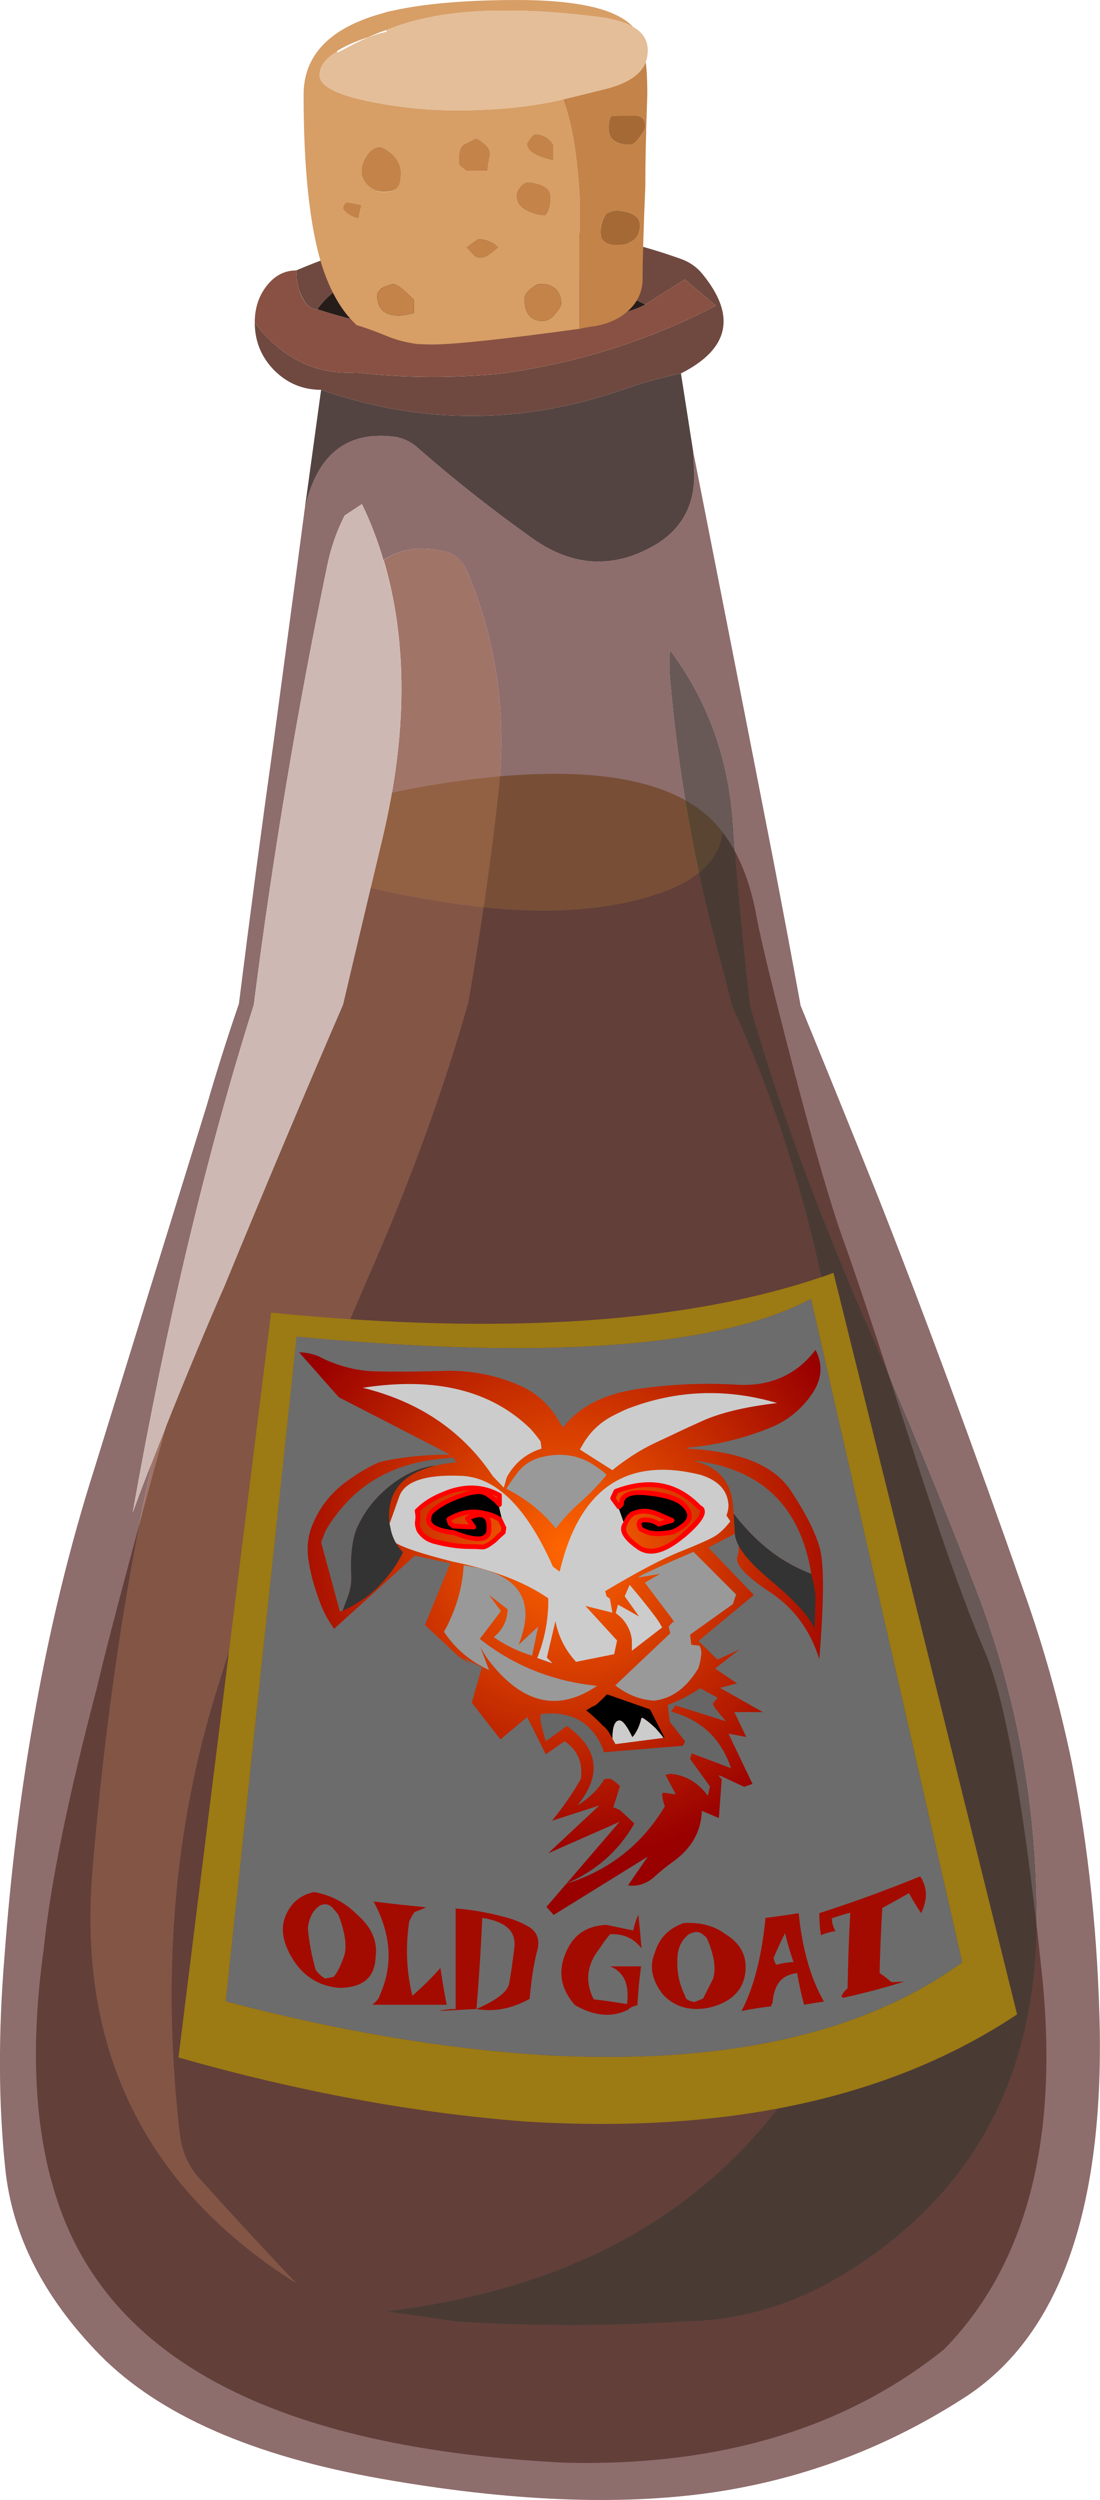
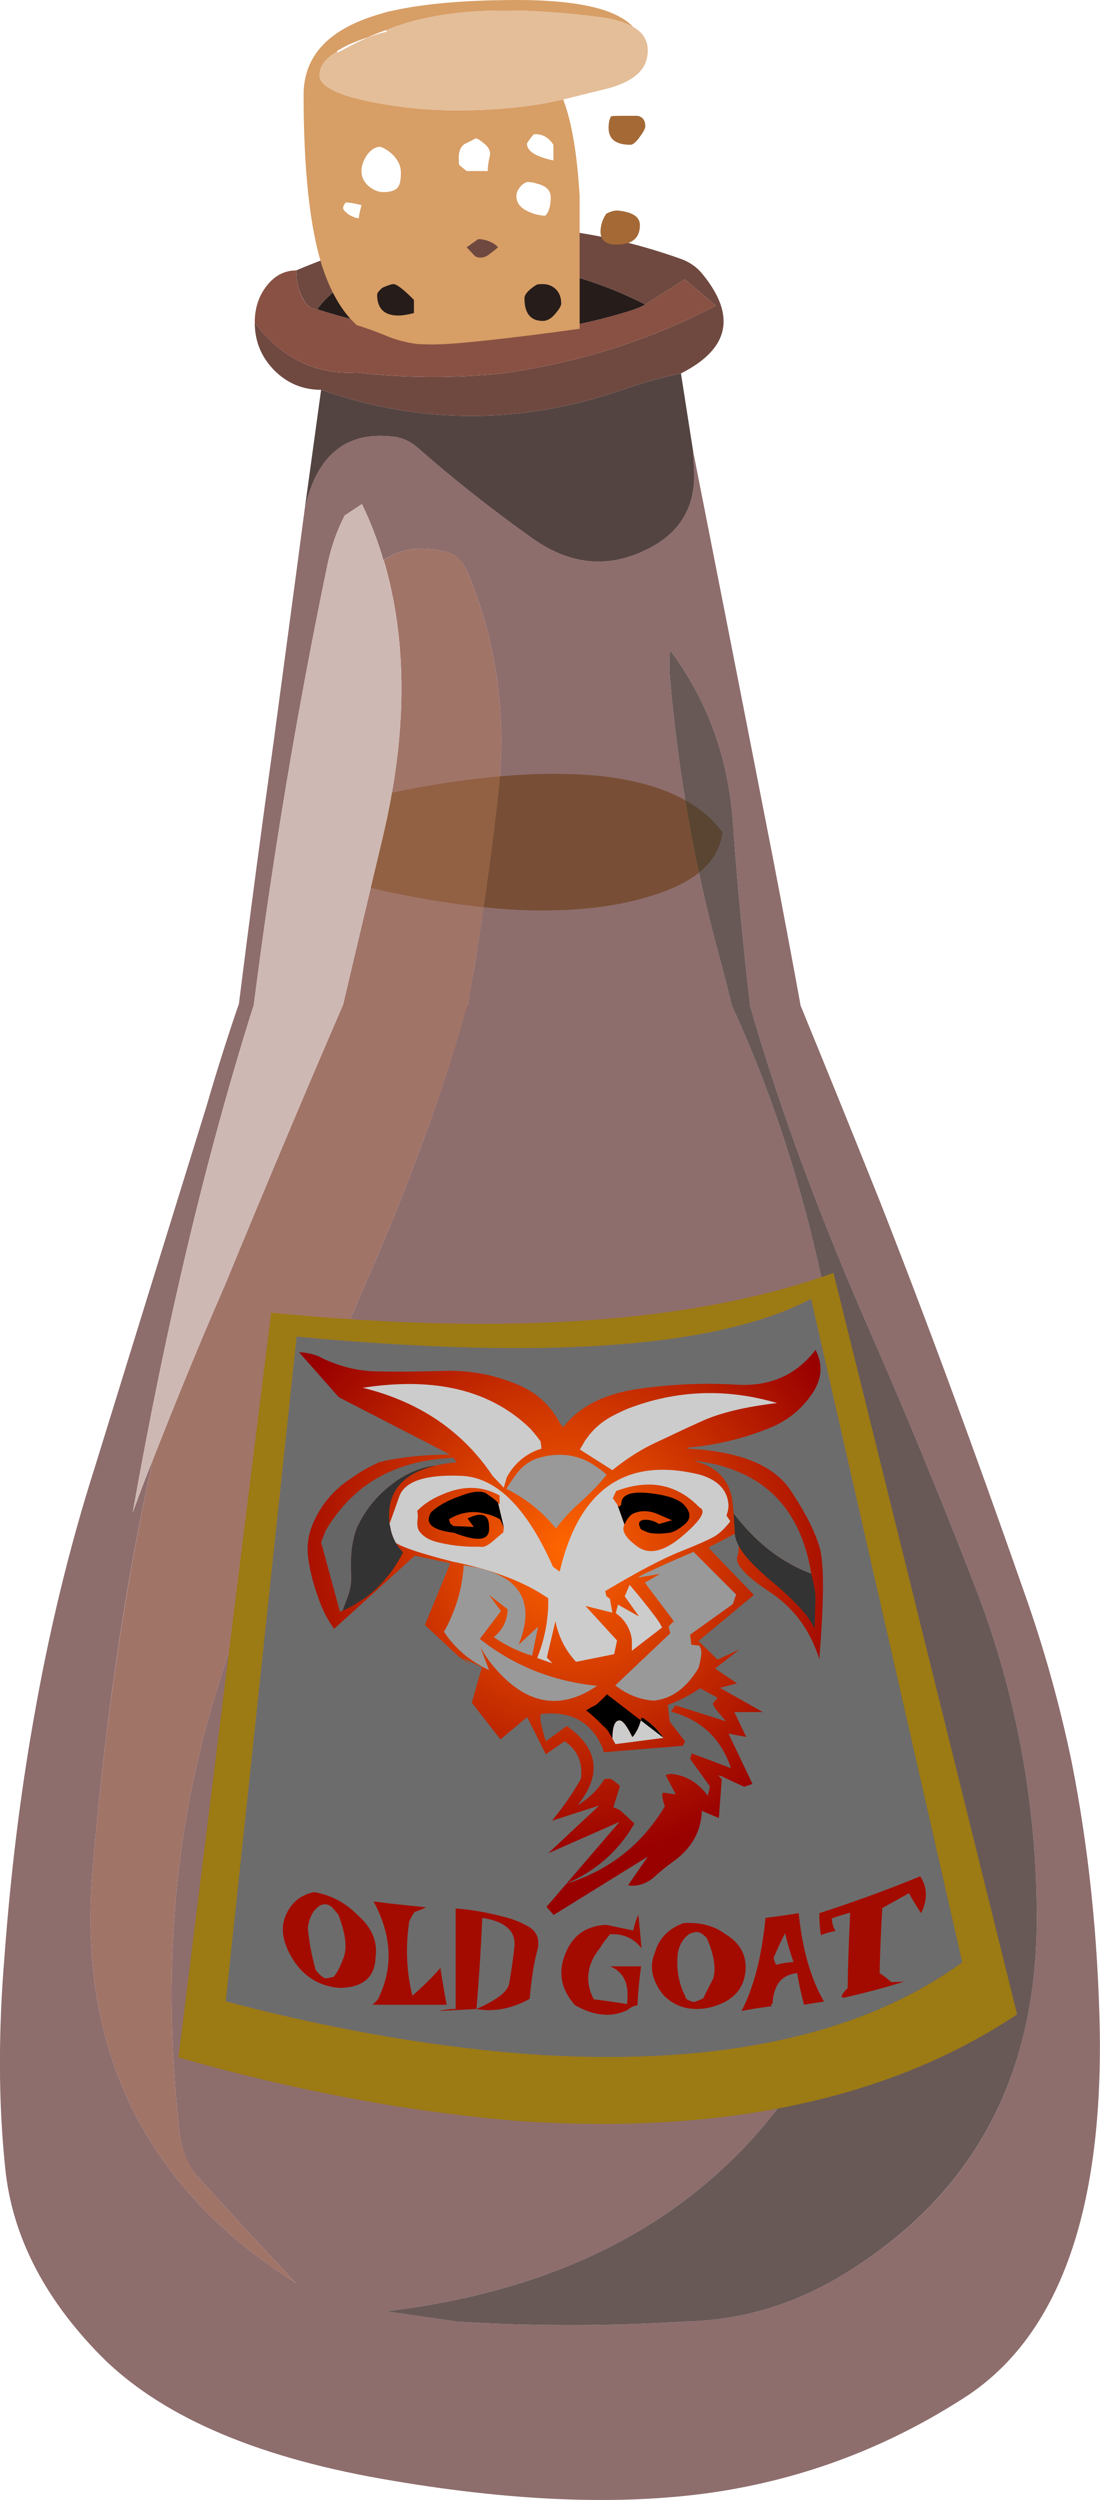
<svg xmlns="http://www.w3.org/2000/svg" xmlns:ns1="http://www.inkscape.org/namespaces/inkscape" id="svg2" xml:space="preserve" viewBox="0 0 23.954 54.394" version="1.1" ns1:version="0.91 r13725">
  <defs id="defs6">
    <radialGradient id="radialGradient48" gradientUnits="userSpaceOnUse" cy="8.6" cx=".55" gradientTransform="matrix(.167 0 0 .167 9.776 15.104)" r="32.175">
      <stop id="stop50" style="stop-color:#ff6600" offset="0" />
      <stop id="stop52" style="stop-color:#990000" offset="1" />
    </radialGradient>
  </defs>
  <g id="g10" transform="matrix(1.25 0 0 -1.25 0 54.394)">
    <g id="g12">
-       <path id="path14" style="fill-rule:evenodd;fill:#2d2306;fill-opacity:0.702" d="m5.363 28.499c0.262-0.215 0.813-0.398 1.649-0.558 0.937-0.184 1.75-0.274 2.426-0.274 0.757 0 1.414 0.09 1.968 0.274 0.727 0.23 1.121 0.593 1.18 1.09 0.289-0.372 0.488-0.872 0.598-1.493 0.074-0.398 0.289-1.281 0.648-2.656s0.648-2.367 0.871-2.984 0.602-1.758 1.141-3.43c0.531-1.672 0.972-2.91 1.32-3.719 0.348-0.804 0.676-2.656 0.984-5.558 0.309-2.907-0.257-5.094-1.703-6.571-1.722-1.379-3.918-2.035-6.586-1.972-5.047 0.246-8.011 1.804-8.894 4.668-0.367 1.164-0.438 2.59-0.203 4.277 0.117 1.137 0.429 2.656 0.929 4.555 0.223 0.965 0.918 3.543 2.086 7.73 0.832 2.953 1.36 5.156 1.586 6.621z" ns1:connector-curvature="0" />
      <path id="path16" style="fill-rule:evenodd;fill:#a27e15;fill-opacity:.792" d="m12.586 29.031c-0.059-0.497-0.453-0.86-1.18-1.09-0.554-0.184-1.211-0.274-1.968-0.274-0.676 0-1.489 0.09-2.426 0.274-0.836 0.16-1.387 0.343-1.649 0.558 0.043 0.282 0.086 0.532 0.129 0.75 0.305 0.203 0.84 0.375 1.61 0.524 0.96 0.183 1.812 0.273 2.566 0.273 1.164 0 2.023-0.223 2.582-0.668 0.121-0.097 0.234-0.215 0.336-0.347z" ns1:connector-curvature="0" />
      <path id="path18" style="fill-rule:evenodd;fill:#6f4940" d="m5.594 36.73c-0.321 0-0.59 0.113-0.817 0.34-0.226 0.23-0.339 0.507-0.339 0.832 0.074-0.102 0.156-0.2 0.246-0.286 0.429-0.425 0.937-0.621 1.531-0.585 0.836-0.098 1.68-0.102 2.535-0.016 1.336 0.187 2.578 0.582 3.719 1.18l-0.539 0.457-0.688-0.438c-1.488 0.762-3.101 0.93-4.836 0.504-0.371-0.094-0.664-0.289-0.879-0.586-0.101 0-0.187 0.063-0.254 0.191-0.074 0.133-0.113 0.297-0.113 0.485 2.199 0.941 4.43 1.008 6.695 0.203 0.157-0.055 0.286-0.145 0.383-0.266 0.594-0.726 0.469-1.304-0.375-1.73-0.324-0.067-0.636-0.152-0.941-0.258-1.785-0.633-3.559-0.644-5.328-0.027z" ns1:connector-curvature="0" />
      <path id="path20" style="fill-rule:evenodd;fill:#895143" d="m5.527 38.132c1.797-0.582 3.598-0.594 5.411-0.039 0.105 0.031 0.207 0.07 0.304 0.121l0.688 0.438 0.539-0.457c-1.141-0.598-2.383-0.993-3.719-1.18-0.855-0.086-1.699-0.082-2.535 0.016-0.594-0.036-1.102 0.16-1.531 0.585-0.09 0.086-0.172 0.184-0.246 0.286 0 0.25 0.07 0.464 0.21 0.64 0.141 0.18 0.313 0.266 0.512 0.266 0-0.188 0.039-0.352 0.11-0.485 0.07-0.128 0.156-0.191 0.257-0.191z" ns1:connector-curvature="0" />
      <path id="path22" style="fill-rule:evenodd;fill:#261c1a" d="m5.527 38.132c0.215 0.297 0.508 0.492 0.879 0.586 1.735 0.426 3.344 0.258 4.836-0.504-0.097-0.051-0.199-0.09-0.304-0.121-1.813-0.555-3.614-0.543-5.411 0.039z" ns1:connector-curvature="0" />
      <path id="path24" style="fill-rule:evenodd;fill:#42302d;fill-opacity:0.902" d="m5.309 34.659 0.285 2.071c1.769-0.617 3.543-0.606 5.328 0.027 0.305 0.106 0.617 0.191 0.941 0.258l0.211-1.348c0.008-0.129 0.012-0.254 0.02-0.383 0.011-0.55-0.207-0.961-0.653-1.238-0.73-0.437-1.453-0.406-2.16 0.094-0.687 0.488-1.355 1.012-1.996 1.574-0.109 0.098-0.23 0.16-0.367 0.192-0.859 0.128-1.395-0.286-1.609-1.247z" ns1:connector-curvature="0" />
      <path id="path26" style="fill-rule:evenodd;fill:#5e302f;fill-opacity:0.702" d="m12.074 35.667c0.469-2.379 0.938-4.761 1.403-7.148 0.16-0.832 0.316-1.66 0.468-2.492h-0.004c0.434-1.059 0.887-2.172 1.356-3.344 0.832-2.11 1.683-4.418 2.562-6.93 0.332-0.941 0.602-1.906 0.809-2.898 0.297-1.5 0.461-3.071 0.492-4.707 0.043-3.153-0.719-5.262-2.289-6.321-1.371-0.898-2.859-1.464-4.473-1.699-1.609-0.23-3.531-0.152-5.761 0.242-2.235 0.395-3.864 1.11-4.891 2.149-0.988 1.008-1.539 2.094-1.656 3.265-0.117 1.125-0.121 2.348-0.012 3.676 0.106 1.434 0.274 2.805 0.504 4.106 0.27 1.554 0.629 3.031 1.074 4.422 0.699 2.265 1.348 4.355 1.942 6.273 0.175 0.605 0.363 1.195 0.558 1.766h0.004c0.192 1.535 0.395 3.066 0.61 4.597 0.179 1.348 0.363 2.696 0.539 4.035 0.214 0.961 0.75 1.375 1.609 1.247 0.137-0.032 0.258-0.094 0.367-0.192 0.641-0.562 1.309-1.086 1.996-1.574 0.707-0.5 1.43-0.531 2.16-0.094 0.446 0.277 0.664 0.688 0.653 1.238-0.008 0.129-0.012 0.254-0.02 0.383zm-0.402-3.469c-0.012-0.164-0.012-0.328 0-0.484 0.144-1.676 0.437-3.316 0.879-4.926 0.07-0.254 0.133-0.507 0.195-0.761h-0.004c0.641-1.383 1.149-2.895 1.52-4.532 0.531-2.347 0.961-4.929 1.293-7.75 0.144-1.289 0.011-2.57-0.403-3.843-1.3-3.903-4.113-6.106-8.433-6.618l1.246-0.179c1.312-0.082 2.625-0.082 3.937 0 0.946 0.015 1.84 0.265 2.68 0.754 2.316 1.355 3.473 3.437 3.48 6.246 0 2.004-0.355 3.926-1.062 5.758-0.59 1.527-1.188 2.976-1.785 4.343-0.922 2.09-1.641 4.028-2.153 5.821h0.004c-0.121 1.046-0.222 2.097-0.296 3.148-0.079 1.148-0.446 2.156-1.098 3.023zm-4.992 1.567c-0.098 0.336-0.223 0.664-0.375 0.976l-0.301-0.199c-0.133-0.261-0.231-0.539-0.293-0.824-0.531-2.551-0.961-5.113-1.289-7.691-0.82-2.59-1.524-5.539-2.11-8.84 0.114 0.312 0.227 0.613 0.348 0.91-0.488-2.199-0.836-4.59-1.051-7.172-0.25-3.117 0.934-5.5 3.551-7.152-0.59 0.621-1.16 1.238-1.703 1.843-0.184 0.207-0.293 0.465-0.328 0.774-0.313 2.75-0.098 5.312 0.641 7.687 0.804 2.614 1.679 4.996 2.617 7.141 0.746 1.695 1.332 3.301 1.758 4.809h0.007c0.039 0.242 0.082 0.48 0.121 0.722 0.165 1.008 0.305 2.02 0.415 3.032 0.14 1.335-0.047 2.609-0.559 3.816-0.082 0.184-0.219 0.293-0.414 0.324-0.403 0.094-0.75 0.039-1.035-0.156z" ns1:connector-curvature="0" />
      <path id="path28" style="fill-rule:evenodd;fill:#42302d;fill-opacity:.8" d="m11.672 32.198c0.652-0.867 1.019-1.875 1.098-3.023 0.074-1.051 0.175-2.102 0.296-3.148h-0.004c0.512-1.793 1.231-3.731 2.153-5.821 0.597-1.367 1.195-2.816 1.785-4.343 0.707-1.832 1.062-3.754 1.062-5.758-0.007-2.809-1.164-4.887-3.48-6.246-0.84-0.489-1.734-0.739-2.68-0.754-1.312-0.082-2.625-0.082-3.937 0l-1.246 0.179c4.32 0.512 7.133 2.715 8.433 6.618 0.414 1.273 0.547 2.554 0.403 3.843-0.332 2.821-0.762 5.403-1.293 7.75-0.371 1.637-0.879 3.149-1.52 4.532h0.004c-0.062 0.254-0.125 0.507-0.195 0.761-0.442 1.61-0.735 3.25-0.879 4.926-0.012 0.156-0.012 0.32 0 0.484z" ns1:connector-curvature="0" />
      <path id="path30" style="fill-rule:evenodd;fill:#895143;fill-opacity:.8" d="m2.66 18.097c0.418 1.066 0.836 2.082 1.258 3.047 0.719 1.746 1.406 3.375 2.059 4.883 0.226 0.964 0.457 1.929 0.687 2.894 0.434 1.82 0.438 3.434 0.02 4.844 0.281 0.195 0.628 0.25 1.031 0.156 0.195-0.031 0.336-0.14 0.414-0.324 0.512-1.207 0.699-2.481 0.559-3.816-0.11-1.012-0.247-2.024-0.415-3.032-0.039-0.242-0.078-0.48-0.121-0.722h-0.004c-0.429-1.508-1.015-3.114-1.761-4.809-0.938-2.145-1.813-4.527-2.617-7.141-0.739-2.375-0.954-4.937-0.641-7.687 0.035-0.309 0.148-0.567 0.328-0.774 0.543-0.605 1.113-1.222 1.703-1.843-2.617 1.652-3.801 4.035-3.551 7.152 0.215 2.582 0.567 4.973 1.051 7.172z" ns1:connector-curvature="0" />
      <path id="path32" style="fill-rule:evenodd;fill:#ceb8b3" d="m6.68 33.765c0.422-1.41 0.418-3.024-0.016-4.844-0.23-0.965-0.461-1.93-0.687-2.894-0.653-1.508-1.34-3.137-2.059-4.883-0.422-0.965-0.84-1.981-1.258-3.047-0.121-0.297-0.234-0.598-0.348-0.91 0.586 3.301 1.29 6.25 2.11 8.84 0.328 2.578 0.758 5.14 1.289 7.691 0.062 0.285 0.16 0.563 0.293 0.824l0.301 0.199c0.152-0.312 0.277-0.64 0.375-0.976z" ns1:connector-curvature="0" />
      <path id="path34" style="fill-rule:evenodd;fill:#9c7a14" d="m3.109 7.702 1.614 12.965c4.121-0.406 7.386-0.176 9.797 0.692l3.199-12.907c-2.196-1.461-5.059-2.086-8.594-1.863-1.922 0.149-3.93 0.52-6.016 1.113zm0.825 0.977c1.961-0.516 3.8-0.824 5.511-0.934 3.153-0.179 5.59 0.36 7.317 1.614l-2.633 11.547c-1.609-0.848-4.594-1.067-8.961-0.657l-1.234-11.57z" ns1:connector-curvature="0" />
      <path id="path36" style="fill-rule:evenodd;fill:#6c6c6c" d="m3.934 8.679 1.234 11.57c4.367-0.41 7.355-0.191 8.961 0.657l2.633-11.547c-1.727-1.254-4.164-1.793-7.317-1.614-1.711 0.11-3.55 0.418-5.511 0.934z" ns1:connector-curvature="0" />
      <g id="g38">
        <g id="g40">
          <g id="g46">
            <path id="path54" style="fill-rule:evenodd;fill:url(#radialGradient48)" d="m12 18.32-0.043-0.02c0.102-0.004 0.203-0.012 0.309-0.023 0.746-0.079 1.246-0.313 1.507-0.704 0.262-0.394 0.43-0.726 0.508-1.003 0.078-0.278 0.074-0.922-0.008-1.934-0.156 0.5-0.441 0.891-0.863 1.168-0.418 0.277-0.605 0.48-0.566 0.613 0.043 0.129 0.031 0.266-0.032 0.406l-0.472-0.246 0.793-0.824-0.965-0.801 0.332-0.324 0.383 0.176-0.426-0.332 0.383-0.258-0.297-0.078 0.746-0.422h-0.496l0.207-0.433-0.309 0.058 0.418-0.875-0.144-0.051-0.414 0.192-0.035 0.008c0.011-0.016 0.031-0.04 0.058-0.067l-0.051-0.676-0.296 0.125c-0.012-0.363-0.184-0.664-0.52-0.898-0.113-0.082-0.223-0.172-0.324-0.266-0.133-0.109-0.281-0.156-0.442-0.133l0.344 0.5-1.64-1.015-0.125 0.14 1.273 1.481-1.242-0.547 0.89 0.832-0.824-0.266c0.184 0.227 0.344 0.454 0.477 0.684 0.019 0.027 0.031 0.055 0.031 0.09 0.02 0.266-0.078 0.469-0.289 0.609l-0.328-0.226-0.324 0.648-0.465-0.39-0.5 0.64 0.176 0.617-0.333 0.161 0.149-0.125-0.227 0.156-0.582 0.543 0.442 1.074-0.617 0.133-1.407-1.274c-0.023 0.032-0.043 0.067-0.066 0.098-0.09 0.145-0.16 0.293-0.207 0.441-0.086 0.231-0.145 0.457-0.176 0.684-0.027 0.195-0.008 0.387 0.067 0.574 0.136 0.344 0.367 0.621 0.691 0.832 0.144 0.102 0.301 0.192 0.473 0.27 0.058 0.015 0.113 0.027 0.168 0.039 0.359 0.066 0.718 0.097 1.074 0.094l-1.942 1-0.691 0.781c0.113 0 0.23-0.024 0.351-0.074 0.051-0.028 0.102-0.055 0.157-0.075 0.277-0.117 0.562-0.179 0.851-0.183 0.368-0.008 0.739-0.004 1.118 0.008 0.453 0.019 0.89-0.055 1.304-0.227 0.317-0.125 0.559-0.332 0.727-0.617 0.043-0.082 0.078-0.125 0.097-0.133 0.27 0.352 0.692 0.57 1.274 0.66 0.578 0.086 1.16 0.113 1.742 0.078s1.043 0.168 1.375 0.606c0.137-0.262 0.113-0.524-0.074-0.785-0.184-0.262-0.422-0.45-0.707-0.567-0.457-0.187-0.934-0.304-1.426-0.347z" ns1:connector-curvature="0" />
          </g>
        </g>
      </g>
      <path id="path56" style="fill-rule:evenodd;fill:#cccccc" d="m11.699 18.534c-0.117-0.054-0.23-0.109-0.332-0.156-0.238-0.117-0.472-0.269-0.699-0.453l-0.566 0.359 0.089 0.153c0.024 0.031 0.047 0.066 0.071 0.097 0.121 0.153 0.273 0.27 0.457 0.36 0.066 0.031 0.133 0.066 0.207 0.097 0.847 0.329 1.722 0.364 2.613 0.102-0.57-0.066-1.016-0.176-1.332-0.324-0.184-0.082-0.352-0.16-0.508-0.235zm-4.804-1.875c-0.043 0.079-0.075 0.161-0.09 0.243-0.008 0.035-0.012 0.066-0.02 0.093 0.02 0.043 0.074 0.2 0.168 0.465 0.09 0.266 0.445 0.391 1.067 0.367 0.617-0.015 1.152-0.543 1.613-1.582l0.117-0.086c0.34 1.446 1.16 2.008 2.457 1.684 0.313-0.098 0.473-0.277 0.484-0.531 0-0.055-0.011-0.114-0.035-0.176l0.067-0.102c-0.094-0.121-0.184-0.207-0.274-0.261-0.086-0.051-0.285-0.141-0.59-0.262-0.308-0.121-0.746-0.352-1.316-0.691l0.023-0.09 0.059-0.043 0.043-0.242c-0.156 0.039-0.313 0.078-0.469 0.117l0.551-0.602-0.051-0.238-0.664-0.133c-0.183 0.199-0.305 0.434-0.359 0.707l-0.149-0.633 0.098-0.101-0.266 0.094c0.09 0.226 0.149 0.457 0.176 0.699 0.012 0.109 0.02 0.226 0.016 0.34-0.406 0.281-0.961 0.496-1.672 0.64-0.527 0.133-0.856 0.242-0.984 0.324zm3.863 0.661 0.121-0.34c-0.004-0.004-0.004-0.012-0.008-0.02-0.043-0.101 0.039-0.226 0.242-0.371 0.203-0.141 0.465-0.078 0.782 0.195 0.32 0.274 0.417 0.438 0.289 0.493-0.391 0.406-0.872 0.5-1.45 0.285l-0.058-0.125 0.082-0.117zm0.211-1.391c0.16-0.188 0.316-0.379 0.461-0.574 0.019-0.028 0.035-0.051 0.054-0.078 0.016-0.028 0.032-0.055 0.051-0.09l-0.527-0.406v0.191c-0.016 0.133-0.07 0.254-0.164 0.363l-0.02 0.02c-0.031 0.031-0.066 0.058-0.097 0.082l0.039 0.148 0.367-0.207-0.25 0.352 0.086 0.199zm-1.535 2.371c-0.266-0.082-0.469-0.25-0.606-0.5l-0.051-0.18-0.191 0.2c-0.18 0.269-0.387 0.507-0.625 0.714-0.441 0.387-0.988 0.664-1.641 0.825 1.262 0.195 2.235-0.043 2.922-0.715 0.031-0.035 0.063-0.071 0.094-0.11 0.027-0.035 0.055-0.07 0.082-0.109l0.016-0.125zm-0.657-1.371-0.101 0.426c0.008-0.008 0.019-0.02 0.027-0.028v0.157c-0.301 0.168-0.625 0.175-0.976 0.027-0.184-0.074-0.336-0.168-0.457-0.293v-0.008c0.011-0.054 0.011-0.109 0.003-0.156-0.007-0.051-0.003-0.098 0.008-0.141 0.012-0.043 0.047-0.086 0.102-0.132 0.055-0.043 0.125-0.079 0.211-0.102 0.09-0.023 0.183-0.043 0.289-0.059 0.105-0.015 0.207-0.023 0.308-0.027 0.098 0 0.168 0 0.211-0.004 0.043 0 0.11 0.035 0.196 0.109 0.086 0.075 0.144 0.125 0.172 0.145v0.023l0.007 0.063zm1.891-3.676c0 0.211 0.043 0.317 0.125 0.317 0.055 0 0.129-0.094 0.223-0.289 0.031 0.027 0.062 0.078 0.101 0.156 0.035 0.086 0.051 0.14 0.051 0.168 0.012 0 0.016 0.004 0.016 0.015 0.054-0.027 0.136-0.089 0.242-0.191 0.062-0.066 0.105-0.121 0.133-0.164l-0.84-0.109v0.007c-0.02 0.032-0.035 0.063-0.051 0.09z" ns1:connector-curvature="0" />
      <path id="path58" style="fill-rule:evenodd;fill:#999999" d="m10.074 17.335c-0.144-0.129-0.273-0.269-0.39-0.426-0.231 0.289-0.52 0.52-0.864 0.692 0.059 0.094 0.125 0.187 0.192 0.277 0.105 0.137 0.246 0.231 0.422 0.274 0.375 0.093 0.707 0.027 1-0.2 0.046-0.027 0.089-0.062 0.132-0.109-0.125-0.16-0.289-0.328-0.492-0.508zm1.219-1.183c0.262 0.125 0.523 0.238 0.789 0.351l0.742-0.742-0.058-0.168-0.743-0.531 0.02-0.176 0.141-0.016c0.011-0.015 0.019-0.035 0.023-0.05 0.012-0.039 0.016-0.079 0.008-0.118-0.008-0.078-0.027-0.152-0.047-0.222-0.207-0.344-0.465-0.535-0.777-0.567-0.243 0.016-0.469 0.106-0.672 0.266l0.957 0.906-0.028 0.117 0.079 0.086 0.023-0.019c-0.016 0.027-0.031 0.054-0.055 0.086-0.011 0.015-0.023 0.031-0.035 0.047-0.144 0.191-0.289 0.379-0.426 0.566l0.266 0.152-0.391-0.066c0.055 0.039 0.118 0.07 0.184 0.098zm-3.438-0.797c0.129 0.289 0.204 0.593 0.223 0.914 0.746-0.102 1.106-0.41 1.074-0.914-0.011-0.141-0.047-0.297-0.117-0.469l0.34 0.316-0.105-0.507c-0.239 0.074-0.461 0.179-0.668 0.324 0.113 0.09 0.187 0.203 0.222 0.336 0.012 0.047 0.02 0.097 0.02 0.148l-0.324 0.25 0.207-0.281-0.368-0.484c0.594-0.469 1.274-0.739 2.043-0.817-0.683-0.465-1.316-0.312-1.898 0.457-0.051 0.074-0.098 0.145-0.137 0.219l0.153-0.402c-0.336 0.156-0.594 0.378-0.786 0.668 0.047 0.078 0.086 0.16 0.121 0.242z" ns1:connector-curvature="0" />
      <path id="path60" style="fill-rule:evenodd;fill:#666666" d="m14.133 16.12c-0.321 0.121-0.61 0.297-0.875 0.532-0.168 0.148-0.328 0.324-0.477 0.515l-0.015 0.16c-0.028 0.352-0.204 0.59-0.532 0.715l-0.152 0.051c0.473-0.055 0.863-0.195 1.176-0.414 0.469-0.332 0.762-0.852 0.875-1.559zm-6.547 1.883c-0.215-0.019-0.438-0.105-0.668-0.258-0.297-0.207-0.523-0.461-0.672-0.769-0.016-0.031-0.031-0.063-0.043-0.098-0.074-0.211-0.101-0.48-0.082-0.808 0.004-0.133-0.027-0.278-0.094-0.434-0.015-0.043-0.035-0.098-0.058-0.156-0.016-0.008-0.031-0.012-0.047-0.02l-0.328 1.211 0.078 0.199c0.148 0.254 0.328 0.473 0.531 0.653 0.383 0.336 0.863 0.535 1.442 0.597 0.082 0.008 0.167 0.016 0.25 0.024l0.058-0.082c-0.133-0.012-0.258-0.031-0.367-0.059zm1.832-4.324c0.512 0.062 0.867-0.125 1.066-0.559 0.016-0.031 0.028-0.066 0.032-0.105l1.382 0.113 0.036 0.078-0.266 0.34-0.035 0.293c0.152 0.055 0.297 0.125 0.433 0.207 0.043 0.027 0.09 0.055 0.133 0.082l0.301-0.164-0.082-0.101c0.008-0.032 0.027-0.063 0.047-0.09 0.058-0.075 0.117-0.145 0.183-0.219l-0.882 0.277-0.075-0.109c0.528-0.145 0.875-0.473 1.043-0.984l-0.683 0.257-0.028-0.097 0.344-0.477-0.035-0.164c-0.172 0.231-0.387 0.359-0.648 0.383-0.036-0.008-0.063-0.012-0.09-0.02l0.179-0.339-0.214 0.031c-0.016-0.008-0.024-0.02-0.024-0.031 0.004-0.067 0.02-0.137 0.047-0.208-0.402-0.671-0.98-1.121-1.73-1.351 0.527 0.223 0.925 0.574 1.199 1.051-0.082 0.082-0.168 0.16-0.25 0.234-0.039 0.02-0.078 0.039-0.117 0.047l0.117 0.375c-0.039 0.035-0.078 0.066-0.117 0.094-0.016 0.015-0.036 0.027-0.059 0.031-0.031 0-0.066 0-0.098-0.008-0.097-0.156-0.215-0.281-0.359-0.383-0.035-0.027-0.066-0.05-0.102-0.066 0.422 0.527 0.36 0.984-0.191 1.375l-0.367-0.266c-0.035 0.114-0.067 0.231-0.09 0.348-0.004 0.039-0.004 0.082 0 0.125z" ns1:connector-curvature="0" />
      <path id="path62" style="fill-rule:evenodd;fill:#333333" d="m14.133 16.12c0.027-0.105 0.039-0.16 0.039-0.168 0.023-0.097 0.035-0.183 0.035-0.25l-0.016-0.539c-0.086 0.211-0.351 0.5-0.8 0.871-0.047 0.043-0.09 0.079-0.133 0.118-0.305 0.277-0.457 0.507-0.457 0.691 0 0.023-0.008 0.133-0.02 0.324 0.149-0.191 0.309-0.367 0.477-0.515 0.265-0.235 0.554-0.411 0.875-0.532zm-8.164-0.64c0.023 0.058 0.043 0.113 0.058 0.156 0.067 0.156 0.098 0.301 0.094 0.434-0.019 0.328 0.008 0.597 0.082 0.808 0.012 0.035 0.027 0.067 0.043 0.098 0.149 0.308 0.375 0.562 0.672 0.769 0.23 0.153 0.453 0.239 0.668 0.258-0.594-0.14-0.859-0.476-0.801-1.008 0.008-0.027 0.012-0.058 0.02-0.093 0.015-0.082 0.047-0.164 0.09-0.243 0.035-0.054 0.074-0.109 0.125-0.164-0.11-0.23-0.262-0.433-0.45-0.617-0.109-0.105-0.23-0.199-0.367-0.277-0.074-0.047-0.152-0.086-0.234-0.121z" ns1:connector-curvature="0" />
-       <path id="path64" style="fill-rule:evenodd;fill:#000000" d="m10.758 17.32 0.027-0.036 0.039 0.043c-0.008 0.164 0.149 0.231 0.469 0.2 0.316-0.032 0.527-0.102 0.625-0.207 0.113-0.122 0.125-0.231 0.023-0.325-0.105-0.093-0.199-0.148-0.281-0.16-0.09-0.012-0.156-0.015-0.191-0.015-0.039 0-0.078 0.003-0.11 0.007-0.039 0-0.105 0.024-0.191 0.067-0.063 0.105-0.039 0.16 0.066 0.168 0.098 0 0.18-0.028 0.243-0.074 0.078 0.019 0.152 0.043 0.23 0.066-0.066 0.027-0.141 0.059-0.219 0.094-0.082 0.039-0.16 0.058-0.234 0.062s-0.152-0.008-0.227-0.043c-0.058-0.031-0.105-0.094-0.148-0.187l-0.121 0.34zm-2.082 0.035 0.101-0.426-0.066 0.141c-0.09 0.05-0.176 0.082-0.258 0.097-0.086 0.024-0.164 0.031-0.242 0.028-0.133-0.008-0.266-0.047-0.391-0.125l0.024-0.075 0.058-0.043 0.352-0.015-0.109 0.148c0.253 0.121 0.378 0.071 0.375-0.156 0.015-0.231-0.188-0.258-0.61-0.094-0.387 0.047-0.519 0.164-0.398 0.36 0.117 0.109 0.285 0.203 0.508 0.281 0.222 0.086 0.378 0.097 0.464 0.035 0.055-0.039 0.11-0.078 0.157-0.117 0.011-0.012 0.023-0.024 0.035-0.039zm2.883-4.09c-0.028 0.043-0.075 0.098-0.133 0.164-0.106 0.102-0.188 0.164-0.242 0.191 0-0.011-0.004-0.015-0.016-0.015 0-0.028-0.016-0.082-0.051-0.168-0.039-0.078-0.07-0.129-0.101-0.156-0.094 0.195-0.168 0.289-0.223 0.289-0.082 0-0.125-0.106-0.125-0.317-0.012 0.031-0.027 0.055-0.043 0.078-0.031 0.059-0.074 0.11-0.125 0.149-0.094 0.101-0.191 0.187-0.289 0.265 0.031 0.016 0.066 0.036 0.098 0.059 0.035 0.012 0.062 0.027 0.093 0.051 0.059 0.054 0.118 0.109 0.172 0.168l0.75-0.262 0.25-0.488-0.015-0.008z" ns1:connector-curvature="0" />
-       <path id="path66" style="fill-rule:evenodd;fill:#ff0000" d="m7.867 17.05 0.012-0.031 0.035-0.024 0.254-0.015-0.059 0.082c-0.004 0.008-0.007 0.015-0.007 0.023s0 0.016 0.003 0.02c0.008 0.008 0.012 0.015 0.024 0.019 0.019 0.008 0.039 0.02 0.062 0.028-0.109-0.008-0.218-0.043-0.324-0.102zm-0.39 0.164c0.003 0.004 0.003 0.008 0.003 0.008 0.122 0.117 0.297 0.215 0.528 0.293h-0.004c0.07 0.027 0.141 0.047 0.199 0.058-0.148 0-0.301-0.031-0.461-0.101-0.168-0.066-0.312-0.156-0.426-0.266 0.008-0.054 0.008-0.109 0.004-0.156v-0.008c-0.011-0.039-0.008-0.078 0.004-0.113l0.004-0.004c0.012-0.035 0.039-0.074 0.086-0.117 0.047-0.039 0.109-0.07 0.188-0.09 0.089-0.02 0.187-0.039 0.293-0.059 0.097-0.015 0.195-0.023 0.3-0.023 0.094 0 0.16-0.004 0.207-0.008 0.036 0.004 0.094 0.035 0.172 0.094l0.004 0.004c0.067 0.066 0.117 0.113 0.149 0.14v0.004l0.007 0.055-0.054 0.109c-0.051 0.032-0.102 0.055-0.153 0.071 0.024-0.043 0.035-0.098 0.032-0.172v-0.004c0.011-0.141-0.047-0.219-0.172-0.234-0.106-0.02-0.266 0.015-0.485 0.101-0.203 0.024-0.34 0.067-0.414 0.133-0.082 0.07-0.086 0.168-0.011 0.285zm1.093 0.289c0.032-0.023 0.059-0.047 0.09-0.066v0.023c-0.031 0.016-0.062 0.031-0.09 0.043zm-0.359-0.265c0.082 0.003 0.168-0.004 0.254-0.028 0.086-0.015 0.176-0.051 0.265-0.105 0.008-0.004 0.012-0.012 0.016-0.02l0.066-0.14c0.008-0.008 0.008-0.016 0.008-0.028l-0.011-0.066v-0.008c0-0.004 0-0.012-0.004-0.016 0-0.007-0.008-0.011-0.012-0.015-0.027-0.024-0.082-0.071-0.16-0.149l-0.008-0.004c-0.098-0.078-0.172-0.117-0.223-0.113h-0.004c-0.043 0.004-0.113 0.008-0.203 0.008-0.109 0-0.215 0.008-0.316 0.023-0.106 0.016-0.203 0.036-0.293 0.059-0.098 0.023-0.176 0.062-0.231 0.113-0.062 0.055-0.097 0.106-0.109 0.149l0.004-0.004c-0.02 0.051-0.027 0.105-0.016 0.164v0.004c0.008 0.043 0.004 0.09-0.007 0.14v0.016c0 0.012 0.003 0.023 0.015 0.031 0.125 0.125 0.281 0.223 0.469 0.297 0.363 0.156 0.699 0.149 1.012-0.023 0.007-0.004 0.011-0.008 0.015-0.016s0.004-0.016 0.004-0.023v-0.157c0-0.011-0.004-0.019-0.012-0.027-0.007-0.012-0.015-0.016-0.027-0.016s-0.023 0.004-0.031 0.016l-0.027 0.027c-0.008 0.012-0.02 0.024-0.028 0.032l-0.004 0.007c-0.047 0.036-0.097 0.075-0.152 0.11-0.082 0.055-0.223 0.039-0.426-0.035h-0.004c-0.215-0.078-0.379-0.168-0.492-0.278-0.039-0.07-0.039-0.129 0.008-0.172 0.062-0.054 0.187-0.093 0.367-0.113 0.004 0 0.008-0.004 0.012-0.004 0.203-0.082 0.351-0.113 0.445-0.101 0.078 0.015 0.113 0.062 0.106 0.152v0.004c0.003 0.09-0.02 0.144-0.063 0.168-0.047 0.019-0.117 0.008-0.207-0.027l0.078-0.11c0.008-0.008 0.008-0.019 0.008-0.027 0-0.012-0.008-0.024-0.016-0.031-0.007-0.004-0.015-0.008-0.023-0.008l-0.352 0.015c-0.007 0-0.015 0.004-0.023 0.008l-0.059 0.043c-0.008 0.004-0.011 0.012-0.015 0.016l-0.024 0.078c-0.004 0.008-0.004 0.019 0 0.027 0.004 0.012 0.008 0.02 0.016 0.024 0.137 0.082 0.273 0.125 0.414 0.133zm3.996 0.074c0.043-0.02 0.066-0.051 0.07-0.09 0.008-0.035-0.004-0.078-0.031-0.129-0.047-0.086-0.152-0.199-0.316-0.34h-0.004c-0.344-0.289-0.621-0.355-0.832-0.199-0.223 0.156-0.309 0.293-0.262 0.414 0.004 0.012 0.008 0.023 0.02 0.035 0.039 0.098 0.089 0.168 0.152 0.203h0.004c0.086 0.035 0.172 0.051 0.254 0.047 0.078-0.008 0.16-0.031 0.246-0.07 0.078-0.035 0.152-0.067 0.219-0.094 0.003-0.004 0.011-0.008 0.015-0.016 0.004-0.007 0.008-0.015 0.008-0.023s-0.004-0.016-0.008-0.023c-0.008-0.008-0.012-0.012-0.019-0.016-0.078-0.023-0.157-0.043-0.235-0.066-0.008-0.004-0.015-0.004-0.019 0-0.008 0-0.012 0.003-0.02 0.007-0.054 0.043-0.125 0.067-0.211 0.067-0.031 0-0.054-0.008-0.062-0.02-0.004-0.019 0.004-0.043 0.023-0.074 0.074-0.035 0.125-0.055 0.16-0.055h0.008c0.031-0.007 0.063-0.007 0.102-0.007 0.035 0 0.097 0.003 0.183 0.015 0.078 0.012 0.164 0.059 0.262 0.145 0.039 0.039 0.059 0.078 0.059 0.121-0.008 0.047-0.035 0.094-0.086 0.144-0.098 0.102-0.297 0.164-0.598 0.196-0.148 0.019-0.262 0.011-0.336-0.02-0.058-0.027-0.086-0.07-0.086-0.137 0-0.007-0.004-0.015-0.008-0.023l-0.043-0.043c-0.004-0.008-0.011-0.012-0.019-0.012-0.008-0.004-0.016-0.004-0.027 0-0.008 0-0.016 0.004-0.02 0.012l-0.109 0.148c-0.004 0.008-0.008 0.016-0.008 0.028 0 0.008 0 0.011 0.004 0.019l0.058 0.125c0.008 0.008 0.012 0.012 0.024 0.016 0.593 0.223 1.09 0.129 1.488-0.285zm-0.039-0.071c-0.008 0-0.012 0.004-0.016 0.008-0.371 0.387-0.832 0.481-1.386 0.278l-0.039-0.086 0.058-0.09c0.004 0.09 0.051 0.152 0.137 0.187 0.082 0.039 0.207 0.047 0.375 0.032 0.328-0.036 0.547-0.11 0.648-0.223 0.067-0.07 0.102-0.137 0.106-0.199 0.008-0.067-0.02-0.125-0.078-0.184-0.118-0.101-0.219-0.16-0.309-0.168-0.094-0.012-0.156-0.019-0.195-0.019-0.043 0-0.082 0.004-0.117 0.007-0.043 0.004-0.11 0.028-0.2 0.075-0.011 0-0.015 0.007-0.023 0.015-0.039 0.067-0.047 0.121-0.027 0.157 0.011 0.042 0.054 0.07 0.128 0.07h0.004c0.102 0 0.184-0.024 0.25-0.07 0.032 0.011 0.067 0.019 0.098 0.031-0.035 0.011-0.07 0.027-0.105 0.043-0.082 0.039-0.153 0.058-0.223 0.062-0.07 0.008-0.141-0.004-0.211-0.035h0.004c-0.051-0.031-0.09-0.086-0.125-0.172l-0.008-0.015c-0.031-0.09 0.047-0.196 0.227-0.325 0.187-0.125 0.433-0.058 0.734 0.2h-0.004c0.152 0.128 0.254 0.234 0.301 0.312 0.016 0.031 0.023 0.059 0.023 0.078-0.004 0.012-0.011 0.024-0.027 0.031z" ns1:connector-curvature="0" />
+       <path id="path64" style="fill-rule:evenodd;fill:#000000" d="m10.758 17.32 0.027-0.036 0.039 0.043c-0.008 0.164 0.149 0.231 0.469 0.2 0.316-0.032 0.527-0.102 0.625-0.207 0.113-0.122 0.125-0.231 0.023-0.325-0.105-0.093-0.199-0.148-0.281-0.16-0.09-0.012-0.156-0.015-0.191-0.015-0.039 0-0.078 0.003-0.11 0.007-0.039 0-0.105 0.024-0.191 0.067-0.063 0.105-0.039 0.16 0.066 0.168 0.098 0 0.18-0.028 0.243-0.074 0.078 0.019 0.152 0.043 0.23 0.066-0.066 0.027-0.141 0.059-0.219 0.094-0.082 0.039-0.16 0.058-0.234 0.062s-0.152-0.008-0.227-0.043c-0.058-0.031-0.105-0.094-0.148-0.187l-0.121 0.34zm-2.082 0.035 0.101-0.426-0.066 0.141c-0.09 0.05-0.176 0.082-0.258 0.097-0.086 0.024-0.164 0.031-0.242 0.028-0.133-0.008-0.266-0.047-0.391-0.125l0.024-0.075 0.058-0.043 0.352-0.015-0.109 0.148c0.253 0.121 0.378 0.071 0.375-0.156 0.015-0.231-0.188-0.258-0.61-0.094-0.387 0.047-0.519 0.164-0.398 0.36 0.117 0.109 0.285 0.203 0.508 0.281 0.222 0.086 0.378 0.097 0.464 0.035 0.055-0.039 0.11-0.078 0.157-0.117 0.011-0.012 0.023-0.024 0.035-0.039zm2.883-4.09c-0.028 0.043-0.075 0.098-0.133 0.164-0.106 0.102-0.188 0.164-0.242 0.191 0-0.011-0.004-0.015-0.016-0.015 0-0.028-0.016-0.082-0.051-0.168-0.039-0.078-0.07-0.129-0.101-0.156-0.094 0.195-0.168 0.289-0.223 0.289-0.082 0-0.125-0.106-0.125-0.317-0.012 0.031-0.027 0.055-0.043 0.078-0.031 0.059-0.074 0.11-0.125 0.149-0.094 0.101-0.191 0.187-0.289 0.265 0.031 0.016 0.066 0.036 0.098 0.059 0.035 0.012 0.062 0.027 0.093 0.051 0.059 0.054 0.118 0.109 0.172 0.168z" ns1:connector-curvature="0" />
      <path id="path68" style="fill-rule:evenodd;fill:#a40b00" d="m12.258 9.831c-0.063 0.067-0.149 0.071-0.258 0.016-0.129-0.102-0.195-0.242-0.199-0.422-0.012-0.23 0.031-0.449 0.137-0.656 0.003-0.051 0.058-0.082 0.156-0.102 0.054 0.02 0.105 0.039 0.156 0.063 0.035 0.074 0.094 0.187 0.172 0.34 0.055 0.171 0.023 0.402-0.102 0.695-0.015 0.031-0.039 0.051-0.062 0.066zm1.262-0.515c0.105 0.027 0.207 0.043 0.304 0.047-0.062 0.175-0.109 0.343-0.148 0.503-0.067-0.132-0.133-0.277-0.199-0.429 0.003-0.031 0.019-0.071 0.043-0.121zm-2.344 0.285c-0.133 0.176-0.317 0.258-0.547 0.246-0.07-0.078-0.125-0.156-0.176-0.238-0.23-0.286-0.269-0.586-0.109-0.895 0.172-0.019 0.363-0.047 0.578-0.082 0.047 0.34-0.051 0.559-0.293 0.656h0.539c-0.031-0.226-0.051-0.449-0.063-0.675-0.082-0.02-0.136-0.047-0.167-0.082-0.278-0.137-0.586-0.11-0.922 0.082-0.258 0.293-0.305 0.609-0.141 0.953 0.125 0.277 0.352 0.429 0.687 0.445 0.161-0.035 0.317-0.066 0.469-0.098 0.02 0.09 0.047 0.184 0.09 0.274 0.02-0.196 0.039-0.391 0.055-0.586zm1.465 0.246c0.25-0.152 0.367-0.363 0.347-0.629-0.027-0.344-0.246-0.559-0.648-0.652-0.324-0.059-0.586 0.015-0.789 0.23-0.196 0.25-0.242 0.492-0.145 0.723 0.074 0.258 0.242 0.429 0.504 0.523 0.293 0.016 0.535-0.047 0.731-0.195zm0.797-1.254c-0.172-0.02-0.344-0.047-0.52-0.082 0.211 0.402 0.352 0.941 0.418 1.621 0.199 0.024 0.391 0.051 0.578 0.082 0.063-0.621 0.207-1.137 0.441-1.539-0.117-0.016-0.234-0.035-0.347-0.055-0.051 0.184-0.09 0.368-0.121 0.551-0.199-0.023-0.328-0.121-0.383-0.293-0.027-0.066-0.039-0.148-0.047-0.238-0.019-0.008-0.023-0.024-0.019-0.047zm2.593 2.262c0.125-0.188 0.133-0.403 0.016-0.641-0.078 0.117-0.149 0.231-0.211 0.348-0.152-0.086-0.309-0.172-0.465-0.258-0.023-0.375-0.039-0.754-0.047-1.133 0.067-0.043 0.133-0.094 0.203-0.156 0.078 0 0.157 0.004 0.227 0.008-0.352-0.11-0.707-0.203-1.063-0.282-0.023 0.016-0.035 0.024-0.035 0.016 0.024 0.063 0.063 0.109 0.11 0.149 0.007 0.437 0.023 0.878 0.046 1.316-0.093-0.024-0.199-0.055-0.32-0.098 0-0.074 0.02-0.148 0.063-0.222-0.086-0.012-0.168-0.036-0.254-0.071-0.02 0.125-0.028 0.254-0.028 0.383 0.586 0.188 1.172 0.402 1.758 0.641zm-10.449-0.504c-0.121-0.074-0.195-0.203-0.219-0.395 0.02-0.23 0.063-0.472 0.137-0.73 0.043-0.063 0.098-0.11 0.164-0.149 0.051 0.008 0.098 0.016 0.148 0.028 0.055 0.062 0.114 0.172 0.172 0.332 0.067 0.164 0.039 0.414-0.089 0.75-0.024 0.031-0.051 0.062-0.075 0.09-0.066 0.086-0.144 0.113-0.238 0.074zm1.641-0.117c-0.032-0.043-0.063-0.098-0.094-0.164-0.067-0.45-0.047-0.879 0.055-1.293 0.183 0.16 0.347 0.32 0.488 0.484 0.035-0.227 0.07-0.438 0.109-0.641h-1.293c0.074 0.063 0.114 0.11 0.121 0.149 0.243 0.523 0.211 1.074-0.101 1.648 0.304-0.039 0.609-0.07 0.914-0.101-0.067-0.032-0.133-0.059-0.199-0.082zm2.004-0.266c0.14-0.094 0.183-0.234 0.128-0.422-0.054-0.203-0.097-0.476-0.128-0.824-0.313-0.172-0.622-0.231-0.926-0.176-0.219-0.012-0.438-0.023-0.656-0.035 0.097 0.023 0.195 0.035 0.293 0.035v1.75c0.296-0.023 0.574-0.074 0.832-0.144 0.164-0.039 0.316-0.098 0.457-0.184zm-0.266-0.348c0.031 0.282-0.156 0.45-0.559 0.512-0.023-0.531-0.058-1.059-0.101-1.586 0.363 0.16 0.551 0.309 0.57 0.449 0.027 0.149 0.059 0.356 0.09 0.625zm-3.488 0.961c0.285-0.05 0.539-0.179 0.75-0.394 0.25-0.215 0.359-0.461 0.32-0.742-0.012-0.348-0.219-0.524-0.621-0.532-0.336 0.024-0.598 0.176-0.789 0.45-0.199 0.3-0.254 0.562-0.164 0.789 0.093 0.238 0.261 0.379 0.504 0.429z" ns1:connector-curvature="0" />
      <path id="path70" style="fill-rule:evenodd;fill:#e4be98" d="m5.867 42.616 0.02-0.015c0.023 0.015 0.051 0.031 0.082 0.043 0.144 0.082 0.293 0.152 0.437 0.219 0.098 0.039 0.207 0.07 0.332 0.101l-0.011 0.027c0.234 0.094 0.464 0.165 0.695 0.211 0.336 0.075 0.726 0.118 1.172 0.129h0.402c0.434-0.008 0.91-0.043 1.422-0.109 0.262-0.031 0.465-0.09 0.613-0.176 0.172-0.098 0.254-0.234 0.254-0.41 0-0.066-0.012-0.137-0.035-0.203-0.078-0.207-0.297-0.36-0.66-0.457-0.469-0.117-0.727-0.18-0.778-0.192-0.535-0.128-1.16-0.191-1.867-0.191-0.453 0-0.925 0.043-1.418 0.137-0.64 0.121-0.961 0.281-0.961 0.476 0 0.153 0.098 0.289 0.301 0.41z" ns1:connector-curvature="0" />
      <path id="path72" style="fill-rule:evenodd;fill:#d79e66" d="m10.098 37.792c-1.336-0.183-2.192-0.273-2.567-0.273-0.09 0-0.179 0.004-0.265 0.008-0.168 0.023-0.328 0.062-0.473 0.117-0.227 0.094-0.418 0.164-0.578 0.211-0.258 0.234-0.457 0.578-0.606 1.035-0.211 0.672-0.32 1.664-0.32 2.976 0 0.692 0.457 1.165 1.375 1.418 0.059 0.02 0.121 0.036 0.184 0.047 0.543 0.121 1.265 0.184 2.168 0.184 0.66 0 1.168-0.063 1.531-0.184 0.211-0.074 0.375-0.168 0.484-0.285-0.148 0.086-0.351 0.145-0.613 0.176-0.512 0.066-0.988 0.101-1.422 0.109h-0.402c-0.446-0.011-0.836-0.054-1.172-0.129-0.231-0.046-0.461-0.117-0.695-0.211-0.11-0.035-0.215-0.078-0.321-0.125-0.207-0.07-0.375-0.14-0.504-0.222h-0.015v-0.008l-0.02-0.02c-0.203-0.121-0.301-0.257-0.301-0.41 0-0.195 0.321-0.355 0.961-0.476 0.493-0.094 0.965-0.137 1.418-0.137 0.707 0 1.332 0.063 1.867 0.191 0.149-0.39 0.243-0.953 0.286-1.683v-2.309zm-3.801 2.746c0-0.109 0.047-0.199 0.137-0.273 0.082-0.063 0.164-0.094 0.246-0.094 0.129 0 0.215 0.031 0.258 0.094 0.031 0.043 0.046 0.125 0.046 0.246 0 0.129-0.062 0.246-0.183 0.348-0.035 0.031-0.074 0.054-0.11 0.074-0.023 0.012-0.046 0.019-0.066 0.027-0.082 0-0.16-0.047-0.227-0.137-0.066-0.097-0.101-0.191-0.101-0.285zm1.996 0.571c-0.098-0.051-0.164-0.086-0.203-0.102-0.039-0.031-0.07-0.07-0.082-0.121-0.012-0.035-0.016-0.074-0.016-0.117 0-0.074 0-0.113 0.008-0.121 0.008-0.012 0.051-0.047 0.129-0.11h0.367c0 0.063 0.012 0.16 0.043 0.293 0 0.075-0.043 0.145-0.137 0.211-0.023 0.02-0.047 0.035-0.062 0.047-0.02 0.004-0.035 0.012-0.047 0.02zm0.887-0.094c0-0.129 0.152-0.227 0.461-0.293v0.273c-0.082 0.129-0.196 0.192-0.34 0.184-0.012-0.012-0.024-0.027-0.039-0.043-0.055-0.074-0.082-0.113-0.082-0.121zm0.047-1.192c0.097-0.042 0.191-0.062 0.273-0.062 0.062 0.062 0.094 0.168 0.094 0.32 0 0.121-0.082 0.203-0.246 0.239-0.051 0.019-0.106 0.027-0.168 0.027-0.035-0.012-0.067-0.031-0.09-0.055-0.063-0.062-0.094-0.125-0.094-0.191 0-0.125 0.078-0.215 0.231-0.278zm-0.961-0.757c0.023-0.024 0.062-0.035 0.109-0.035 0.055 0 0.109 0.023 0.164 0.07 0.039 0.027 0.082 0.062 0.137 0.109-0.039 0.051-0.11 0.09-0.199 0.121-0.075 0.02-0.122 0.024-0.149 0.02l-0.199-0.141c0.047-0.047 0.094-0.097 0.137-0.144zm1.054-0.524c-0.125-0.086-0.183-0.156-0.183-0.219 0-0.261 0.105-0.394 0.32-0.394 0.078 0 0.156 0.047 0.227 0.137 0.062 0.074 0.093 0.129 0.093 0.168 0 0.101-0.031 0.183-0.093 0.246-0.059 0.058-0.137 0.09-0.227 0.09-0.039 0-0.07 0-0.102-0.008-0.011-0.008-0.023-0.012-0.035-0.02zm-3.254 1.246c0.063-0.043 0.125-0.066 0.184-0.074 0 0.031 0.016 0.109 0.047 0.231-0.121 0.031-0.215 0.046-0.274 0.046-0.031-0.039-0.046-0.07-0.046-0.093 0-0.032 0.031-0.067 0.089-0.11zm0.586-1.289c-0.054-0.051-0.082-0.086-0.082-0.113 0-0.242 0.125-0.363 0.368-0.363 0.074 0 0.164 0.015 0.273 0.043v0.23c-0.145 0.145-0.25 0.235-0.32 0.266-0.016 0.004-0.032 0.008-0.043 0.008-0.02 0-0.075-0.016-0.168-0.055-0.012-0.004-0.02-0.012-0.028-0.016z" ns1:connector-curvature="0" />
-       <path id="path74" style="fill-rule:evenodd;fill:#c48348" d="m11.25 42.433c0.02-0.156 0.027-0.344 0.027-0.559-0.023-0.64-0.035-1.176-0.035-1.609-0.031-0.734-0.047-1.266-0.047-1.602 0-0.226-0.09-0.418-0.265-0.57-0.145-0.129-0.332-0.211-0.559-0.254-0.098-0.012-0.187-0.027-0.273-0.047v2.309c-0.043 0.73-0.137 1.293-0.286 1.683 0.051 0.012 0.309 0.075 0.778 0.192 0.359 0.097 0.582 0.25 0.66 0.457zm-4.598-3.938c0.008 0.008 0.016 0.016 0.028 0.02 0.093 0.039 0.148 0.055 0.168 0.055 0.011 0 0.027-0.004 0.043-0.008 0.07-0.031 0.175-0.121 0.32-0.266v-0.23c-0.109-0.028-0.199-0.043-0.273-0.043-0.243 0-0.368 0.121-0.368 0.363 0 0.027 0.028 0.062 0.082 0.109zm-0.586 1.293c-0.058 0.043-0.089 0.078-0.089 0.11 0 0.023 0.015 0.054 0.046 0.093 0.059 0 0.153-0.015 0.274-0.046-0.031-0.122-0.047-0.2-0.047-0.231-0.059 0.008-0.121 0.031-0.184 0.074zm3.254-1.246c0.012 0.008 0.024 0.012 0.035 0.02 0.032 0.004 0.063 0.008 0.102 0.008 0.09 0 0.168-0.032 0.227-0.09 0.062-0.063 0.093-0.145 0.093-0.246 0-0.039-0.031-0.094-0.093-0.168-0.071-0.09-0.149-0.137-0.227-0.137-0.215 0-0.32 0.133-0.32 0.394 0 0.063 0.058 0.133 0.183 0.219zm-1.054 0.524c-0.043 0.047-0.09 0.097-0.137 0.144l0.199 0.141c0.027 0.004 0.074 0 0.149-0.02 0.089-0.031 0.16-0.07 0.199-0.121-0.055-0.047-0.098-0.086-0.137-0.109-0.055-0.047-0.109-0.074-0.164-0.074-0.047 0-0.086 0.015-0.109 0.039zm0.961 0.757c-0.153 0.063-0.231 0.153-0.231 0.278 0 0.066 0.031 0.129 0.094 0.191 0.023 0.024 0.055 0.043 0.09 0.055 0.062 0 0.117-0.008 0.168-0.027 0.164-0.036 0.246-0.118 0.246-0.239 0-0.152-0.032-0.258-0.094-0.32-0.082 0-0.176 0.02-0.273 0.062zm-0.047 1.192c0 0.008 0.027 0.047 0.082 0.121 0.015 0.016 0.027 0.031 0.039 0.043 0.144 0.008 0.258-0.055 0.34-0.184v-0.273c-0.309 0.066-0.461 0.164-0.461 0.293zm-0.887 0.094c0.012-0.008 0.027-0.016 0.047-0.02 0.015-0.012 0.039-0.027 0.062-0.047 0.094-0.066 0.137-0.136 0.137-0.211-0.031-0.133-0.043-0.23-0.043-0.293h-0.367c-0.082 0.063-0.121 0.098-0.129 0.11-0.008 0.008-0.008 0.047-0.008 0.121 0 0.043 0.004 0.082 0.016 0.117 0.012 0.051 0.039 0.09 0.082 0.121 0.039 0.016 0.105 0.051 0.203 0.102zm-1.996-0.571c0 0.094 0.035 0.188 0.101 0.285 0.067 0.09 0.145 0.137 0.227 0.137 0.02-0.008 0.043-0.015 0.066-0.027 0.036-0.02 0.075-0.043 0.11-0.074 0.121-0.102 0.183-0.219 0.183-0.348 0-0.121-0.015-0.203-0.046-0.246-0.043-0.063-0.129-0.09-0.258-0.09-0.082 0-0.168 0.027-0.246 0.09-0.09 0.074-0.137 0.164-0.137 0.273zm4.305 0.75c0-0.195 0.125-0.293 0.382-0.293 0.043 0 0.098 0.047 0.164 0.141 0.063 0.082 0.094 0.145 0.094 0.18 0 0.105-0.047 0.168-0.137 0.183h-0.277c-0.07 0-0.133-0.004-0.183-0.008-0.028-0.05-0.043-0.117-0.043-0.203zm-0.04-1.492c-0.066-0.098-0.101-0.199-0.101-0.308 0-0.153 0.094-0.231 0.277-0.231 0.274 0 0.41 0.113 0.41 0.34 0 0.144-0.128 0.23-0.394 0.254-0.055 0-0.117-0.016-0.192-0.055z" ns1:connector-curvature="0" />
      <path id="path76" style="fill-rule:evenodd;fill:#a46935" d="m10.602 41.288c0 0.086 0.015 0.153 0.043 0.203 0.05 0.008 0.113 0.008 0.183 0.008h0.277c0.09-0.015 0.137-0.078 0.137-0.183 0-0.035-0.031-0.098-0.094-0.18-0.066-0.094-0.121-0.141-0.164-0.141-0.257 0-0.382 0.098-0.382 0.293zm-0.04-1.492c0.075 0.039 0.137 0.055 0.192 0.055 0.266-0.024 0.394-0.11 0.394-0.254 0-0.227-0.136-0.34-0.41-0.34-0.183 0-0.277 0.078-0.277 0.231 0.004 0.109 0.035 0.21 0.101 0.308z" ns1:connector-curvature="0" />
    </g>
  </g>
</svg>